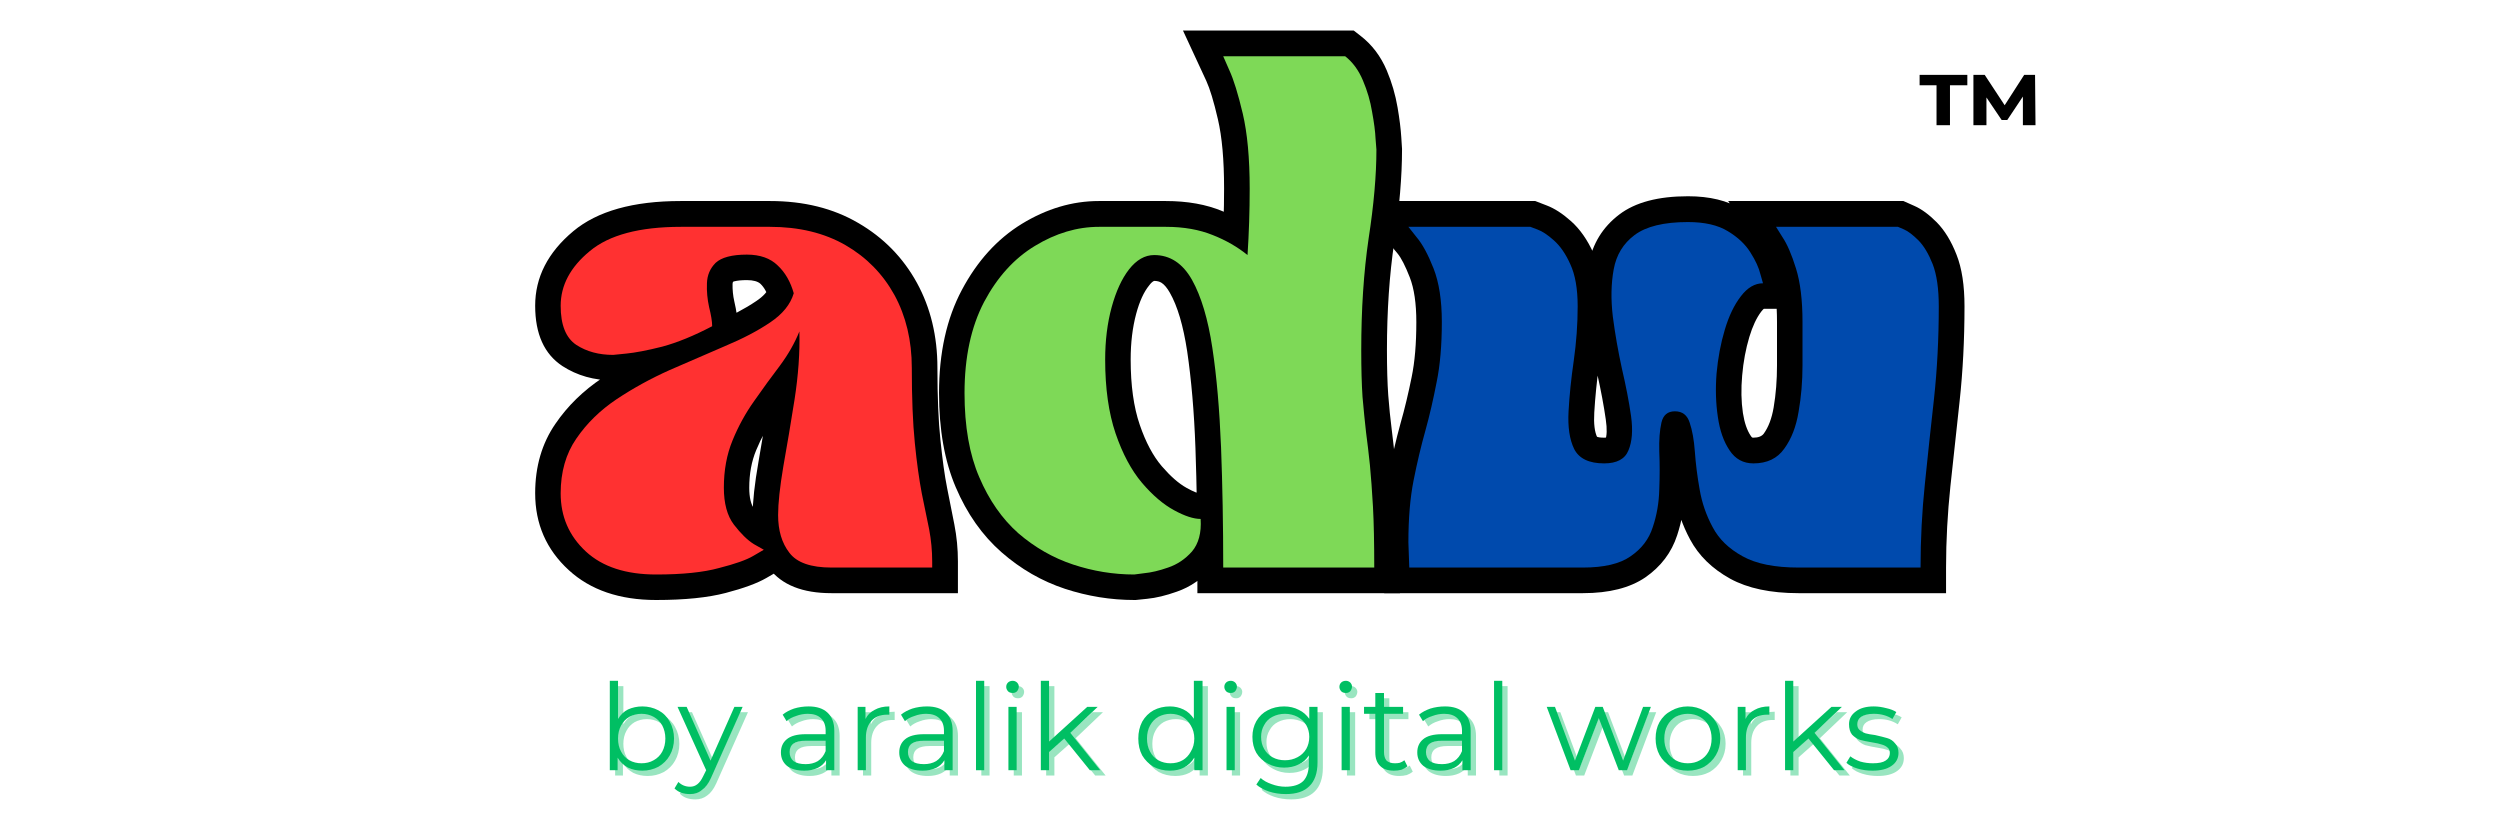
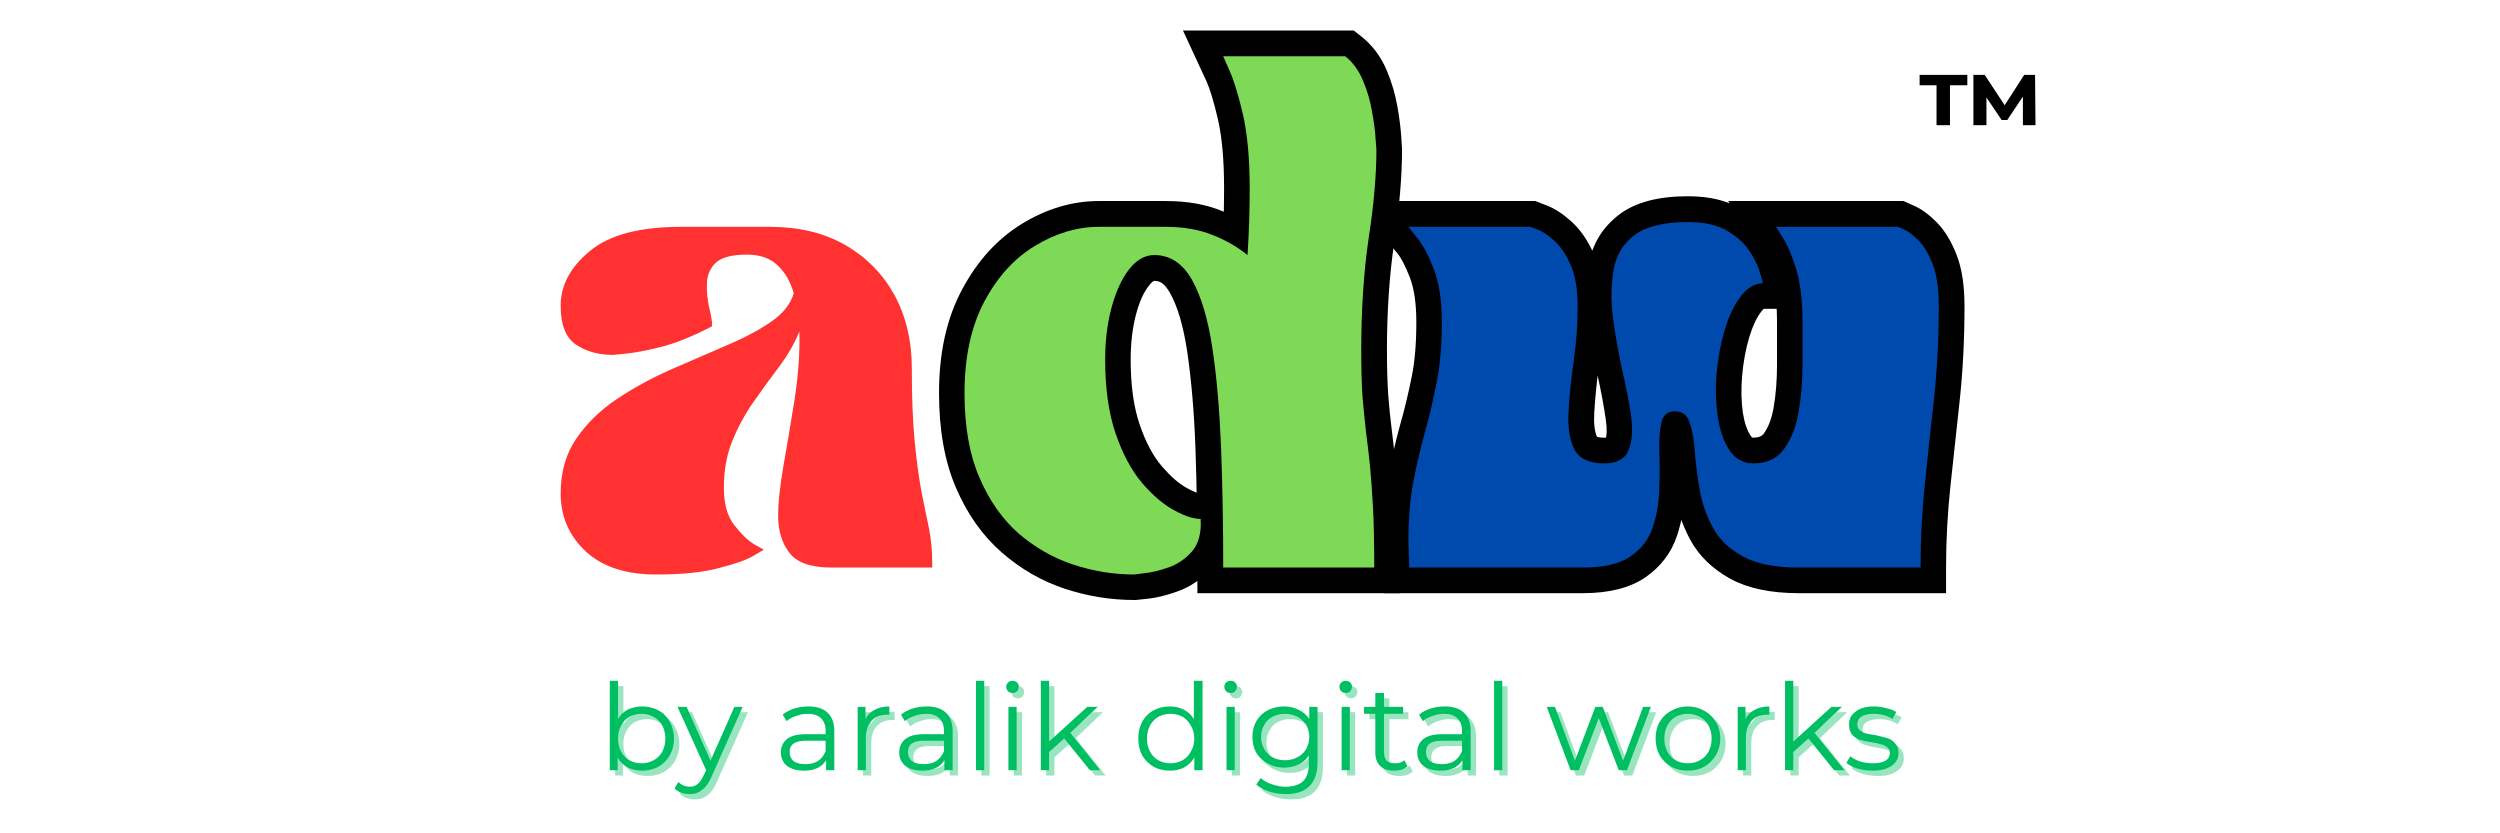
<svg xmlns="http://www.w3.org/2000/svg" width="120" zoomAndPan="magnify" viewBox="0 0 90 30" height="40" preserveAspectRatio="xMidYMid meet" version="1.0">
  <defs>
    <g />
    <clipPath id="9e5d301874">
      <path d="M 21 23 L 70 23 L 70 29.031 L 21 29.031 Z M 21 23 " clip-rule="nonzero" />
    </clipPath>
    <clipPath id="a6f527fea0">
      <path d="M 0.426 1 L 4 1 L 4 5 L 0.426 5 Z M 0.426 1 " clip-rule="nonzero" />
    </clipPath>
    <clipPath id="8f715661e8">
      <rect x="0" width="49" y="0" height="7" />
    </clipPath>
    <clipPath id="5830f2b448">
      <path d="M 1 1 L 5.918 1 L 5.918 4 L 1 4 Z M 1 1 " clip-rule="nonzero" />
    </clipPath>
    <clipPath id="f7a32aa70d">
      <rect x="0" width="6" y="0" height="7" />
    </clipPath>
  </defs>
  <g fill="#000000" fill-opacity="1">
    <g transform="translate(19.45, 20.432)">
      <g>
-         <path d="M -0.184 -2.676 C -0.184 -3.637 0.059 -4.469 0.543 -5.172 C 0.984 -5.82 1.551 -6.371 2.238 -6.828 C 2.871 -7.25 3.559 -7.625 4.293 -7.949 C 4.984 -8.254 5.652 -8.543 6.293 -8.812 C 6.879 -9.059 7.371 -9.32 7.77 -9.59 C 8.035 -9.766 8.195 -9.945 8.246 -10.125 L 9.133 -9.867 L 8.242 -9.629 C 8.172 -9.887 8.066 -10.082 7.926 -10.215 C 7.832 -10.301 7.668 -10.348 7.438 -10.348 C 7.246 -10.348 7.098 -10.332 6.988 -10.305 C 6.957 -10.297 6.938 -10.289 6.926 -10.281 C 6.934 -10.285 6.945 -10.293 6.957 -10.309 C 6.934 -10.285 6.922 -10.254 6.922 -10.211 C 6.918 -9.996 6.938 -9.789 6.984 -9.586 C 7.066 -9.238 7.105 -8.941 7.105 -8.691 L 7.105 -8.133 L 6.613 -7.875 C 5.895 -7.496 5.234 -7.23 4.625 -7.074 C 4.039 -6.922 3.562 -6.828 3.199 -6.793 L 2.672 -6.738 L 2.625 -6.738 C 1.938 -6.738 1.328 -6.91 0.797 -7.254 C 0.145 -7.684 -0.184 -8.406 -0.184 -9.426 C -0.184 -10.449 0.273 -11.344 1.188 -12.109 C 2.055 -12.832 3.344 -13.195 5.055 -13.195 L 8.273 -13.195 C 9.484 -13.195 10.543 -12.934 11.445 -12.406 C 12.355 -11.879 13.059 -11.16 13.559 -10.25 C 14.051 -9.352 14.297 -8.332 14.297 -7.191 C 14.297 -6.145 14.332 -5.273 14.406 -4.586 C 14.477 -3.895 14.555 -3.316 14.648 -2.855 L 14.906 -1.555 C 14.992 -1.117 15.035 -0.672 15.035 -0.223 L 15.035 0.922 L 10.48 0.922 C 9.441 0.922 8.695 0.625 8.242 0.031 C 7.844 -0.484 7.645 -1.125 7.645 -1.891 C 7.645 -2.367 7.715 -3.008 7.855 -3.805 C 7.984 -4.543 8.117 -5.34 8.246 -6.199 C 8.367 -7.016 8.422 -7.773 8.406 -8.473 L 9.328 -8.492 L 10.184 -8.152 C 9.988 -7.664 9.715 -7.191 9.363 -6.723 C 9.066 -6.332 8.766 -5.918 8.461 -5.484 C 8.188 -5.098 7.961 -4.68 7.773 -4.227 C 7.605 -3.824 7.523 -3.371 7.523 -2.871 C 7.523 -2.52 7.586 -2.262 7.707 -2.098 C 7.879 -1.871 8.031 -1.719 8.16 -1.641 L 9.879 -0.633 L 8.133 0.379 C 7.809 0.566 7.32 0.746 6.676 0.914 C 6.035 1.082 5.199 1.168 4.172 1.168 C 2.855 1.168 1.805 0.809 1.023 0.09 C 0.219 -0.648 -0.184 -1.57 -0.184 -2.676 Z M 1.656 -2.676 C 1.656 -2.109 1.859 -1.641 2.27 -1.266 C 2.695 -0.871 3.332 -0.676 4.172 -0.676 C 5.043 -0.676 5.723 -0.738 6.211 -0.867 C 6.695 -0.992 7.027 -1.109 7.207 -1.215 L 7.59 -1.434 L 8.051 -0.637 L 7.586 0.156 L 7.23 -0.051 C 6.887 -0.254 6.555 -0.566 6.234 -0.992 C 5.867 -1.484 5.684 -2.109 5.684 -2.871 C 5.684 -3.617 5.812 -4.301 6.07 -4.93 C 6.309 -5.508 6.605 -6.047 6.953 -6.543 C 7.273 -6.992 7.586 -7.422 7.895 -7.832 C 8.148 -8.168 8.34 -8.504 8.473 -8.836 L 10.25 -8.512 C 10.266 -7.707 10.207 -6.844 10.066 -5.926 C 9.934 -5.051 9.801 -4.238 9.672 -3.484 C 9.547 -2.793 9.488 -2.262 9.488 -1.891 C 9.488 -1.543 9.559 -1.273 9.703 -1.09 C 9.727 -1.059 9.777 -1.027 9.855 -1 C 10.008 -0.949 10.219 -0.922 10.48 -0.922 L 14.113 -0.922 L 14.113 0 L 13.195 0 L 13.195 -0.223 C 13.195 -0.555 13.164 -0.879 13.102 -1.195 L 12.844 -2.496 C 12.738 -3.016 12.648 -3.648 12.574 -4.398 C 12.496 -5.148 12.457 -6.082 12.457 -7.191 C 12.457 -8.016 12.285 -8.742 11.945 -9.363 C 11.609 -9.977 11.137 -10.457 10.523 -10.812 C 9.906 -11.172 9.156 -11.352 8.273 -11.352 L 5.055 -11.352 C 3.789 -11.352 2.895 -11.133 2.371 -10.695 C 1.895 -10.297 1.656 -9.875 1.656 -9.426 C 1.656 -9.203 1.684 -9.027 1.73 -8.906 C 1.754 -8.852 1.777 -8.816 1.805 -8.797 C 2.027 -8.652 2.301 -8.578 2.625 -8.578 L 2.625 -7.66 L 2.531 -8.574 L 3.012 -8.625 C 3.285 -8.652 3.668 -8.73 4.164 -8.855 C 4.637 -8.977 5.168 -9.195 5.758 -9.504 L 6.188 -8.691 L 5.266 -8.691 C 5.266 -8.797 5.242 -8.957 5.191 -9.164 C 5.109 -9.523 5.07 -9.887 5.082 -10.262 C 5.098 -10.809 5.297 -11.266 5.684 -11.637 C 6.066 -12.004 6.652 -12.188 7.438 -12.188 C 8.156 -12.188 8.738 -11.977 9.184 -11.559 C 9.582 -11.184 9.859 -10.699 10.02 -10.105 L 10.086 -9.859 L 10.016 -9.609 C 9.84 -9.004 9.434 -8.488 8.797 -8.062 C 8.301 -7.727 7.703 -7.41 7.012 -7.117 C 6.375 -6.848 5.719 -6.566 5.035 -6.266 C 4.395 -5.984 3.805 -5.66 3.262 -5.297 C 2.77 -4.969 2.371 -4.582 2.059 -4.129 C 1.793 -3.738 1.656 -3.254 1.656 -2.676 Z M 1.656 -2.676 " />
-       </g>
+         </g>
    </g>
  </g>
  <g fill="#000000" fill-opacity="1">
    <g transform="translate(33.989, 20.432)">
      <g>
        <path d="M -0.184 -6.285 C -0.184 -7.73 0.09 -8.965 0.637 -9.992 C 1.188 -11.031 1.906 -11.824 2.793 -12.371 C 3.688 -12.918 4.613 -13.195 5.57 -13.195 L 7.977 -13.195 C 8.754 -13.195 9.438 -13.074 10.023 -12.828 C 10.582 -12.598 11.074 -12.309 11.508 -11.953 L 10.922 -11.242 L 10.004 -11.301 C 10.051 -12.066 10.078 -12.848 10.078 -13.648 C 10.078 -14.676 10.004 -15.504 9.855 -16.141 C 9.707 -16.781 9.566 -17.242 9.438 -17.52 L 8.598 -19.332 L 14.746 -19.332 L 14.992 -19.141 C 15.398 -18.828 15.715 -18.414 15.934 -17.898 C 16.117 -17.465 16.246 -17.02 16.324 -16.562 C 16.395 -16.148 16.438 -15.793 16.457 -15.496 L 16.484 -15.074 L 16.484 -15.047 C 16.484 -14.086 16.391 -12.973 16.203 -11.711 C 16.031 -10.535 15.941 -9.242 15.941 -7.832 C 15.941 -7.18 15.957 -6.637 15.988 -6.203 C 16.023 -5.762 16.062 -5.363 16.109 -5.004 C 16.156 -4.617 16.203 -4.211 16.246 -3.785 C 16.289 -3.355 16.324 -2.844 16.359 -2.25 C 16.395 -1.652 16.41 -0.902 16.41 0 L 16.41 0.922 L 9.117 0.922 L 9.117 0 C 9.117 -1.527 9.094 -2.961 9.047 -4.301 C 9 -5.613 8.898 -6.773 8.75 -7.781 C 8.609 -8.707 8.402 -9.414 8.121 -9.902 C 8.027 -10.066 7.93 -10.184 7.828 -10.25 C 7.754 -10.297 7.664 -10.32 7.559 -10.32 C 7.559 -10.32 7.551 -10.32 7.543 -10.312 C 7.496 -10.289 7.441 -10.238 7.383 -10.16 C 7.191 -9.926 7.035 -9.586 6.914 -9.137 C 6.781 -8.641 6.715 -8.094 6.715 -7.488 C 6.715 -6.559 6.824 -5.773 7.043 -5.137 C 7.258 -4.508 7.523 -4.016 7.832 -3.652 C 8.145 -3.289 8.441 -3.027 8.73 -2.867 C 8.977 -2.73 9.145 -2.664 9.23 -2.664 L 10.09 -2.664 L 10.148 -1.805 C 10.199 -1.062 10.023 -0.461 9.625 0.008 C 9.277 0.414 8.863 0.699 8.379 0.867 C 7.984 1.008 7.625 1.094 7.309 1.125 L 6.895 1.168 L 6.848 1.168 C 5.996 1.168 5.164 1.031 4.352 0.766 C 3.512 0.488 2.754 0.051 2.07 -0.547 C 1.375 -1.156 0.824 -1.938 0.418 -2.891 C 0.016 -3.832 -0.184 -4.965 -0.184 -6.285 Z M 1.656 -6.285 C 1.656 -5.215 1.809 -4.324 2.109 -3.613 C 2.406 -2.914 2.797 -2.355 3.281 -1.934 C 3.777 -1.5 4.324 -1.184 4.926 -0.984 C 5.555 -0.777 6.195 -0.676 6.848 -0.676 L 6.848 0.246 L 6.758 -0.672 L 7.125 -0.707 C 7.297 -0.727 7.512 -0.777 7.773 -0.867 C 7.941 -0.93 8.094 -1.035 8.223 -1.188 C 8.297 -1.273 8.328 -1.441 8.312 -1.68 L 9.23 -1.742 L 9.23 -0.82 C 8.824 -0.82 8.363 -0.969 7.84 -1.258 C 7.355 -1.523 6.887 -1.922 6.43 -2.457 C 5.969 -2.996 5.594 -3.688 5.305 -4.535 C 5.016 -5.371 4.871 -6.352 4.871 -7.488 C 4.871 -8.258 4.961 -8.965 5.137 -9.617 C 5.328 -10.316 5.598 -10.883 5.945 -11.316 C 6.402 -11.883 6.938 -12.164 7.559 -12.164 C 8.027 -12.164 8.453 -12.039 8.832 -11.793 C 9.184 -11.566 9.48 -11.238 9.723 -10.812 C 10.113 -10.125 10.398 -9.203 10.57 -8.051 C 10.73 -6.98 10.836 -5.75 10.887 -4.367 C 10.938 -3.004 10.961 -1.551 10.961 0 L 10.039 0 L 10.039 -0.922 L 15.488 -0.922 L 15.488 0 L 14.566 0 C 14.566 -0.867 14.551 -1.582 14.52 -2.145 C 14.488 -2.715 14.453 -3.199 14.414 -3.605 C 14.375 -4.012 14.328 -4.398 14.281 -4.766 C 14.23 -5.16 14.188 -5.594 14.152 -6.07 C 14.117 -6.551 14.102 -7.137 14.102 -7.832 C 14.102 -9.332 14.195 -10.715 14.383 -11.977 C 14.555 -13.152 14.641 -14.176 14.641 -15.047 L 15.562 -15.047 L 14.645 -14.988 L 14.621 -15.383 C 14.605 -15.613 14.566 -15.902 14.508 -16.254 C 14.453 -16.57 14.363 -16.879 14.234 -17.18 C 14.145 -17.398 14.023 -17.566 13.875 -17.68 L 14.434 -18.41 L 14.434 -17.488 L 10.039 -17.488 L 10.039 -18.41 L 10.875 -18.797 L 11.109 -18.293 C 11.289 -17.902 11.469 -17.32 11.648 -16.559 C 11.828 -15.785 11.918 -14.816 11.918 -13.648 C 11.918 -12.812 11.891 -11.988 11.844 -11.184 L 11.73 -9.395 L 10.34 -10.531 C 10.051 -10.766 9.711 -10.965 9.32 -11.129 C 8.957 -11.277 8.512 -11.352 7.977 -11.352 L 5.57 -11.352 C 4.961 -11.352 4.355 -11.168 3.758 -10.801 C 3.156 -10.43 2.656 -9.875 2.262 -9.129 C 1.859 -8.371 1.656 -7.422 1.656 -6.285 Z M 1.656 -6.285 " />
      </g>
    </g>
  </g>
  <g fill="#000000" fill-opacity="1">
    <g transform="translate(49.968, 20.432)">
      <g>
        <path d="M 19.172 0.922 L 14.777 0.922 C 13.77 0.922 12.949 0.746 12.32 0.402 C 11.672 0.043 11.188 -0.426 10.875 -1.012 C 10.598 -1.527 10.41 -2.074 10.309 -2.656 C 10.223 -3.168 10.164 -3.648 10.129 -4.102 C 10.102 -4.453 10.055 -4.727 9.988 -4.926 C 10.004 -4.883 10.039 -4.836 10.102 -4.789 C 10.18 -4.73 10.258 -4.699 10.336 -4.699 C 10.422 -4.699 10.512 -4.738 10.602 -4.809 C 10.676 -4.871 10.723 -4.938 10.738 -5 C 10.691 -4.812 10.676 -4.547 10.691 -4.207 C 10.707 -3.762 10.707 -3.285 10.691 -2.781 C 10.672 -2.211 10.578 -1.672 10.41 -1.164 C 10.207 -0.539 9.824 -0.035 9.262 0.355 C 8.711 0.73 7.965 0.922 7.02 0.922 L -0.137 0.922 L -0.184 -0.895 L -0.184 -0.91 C -0.184 -1.836 -0.117 -2.641 0.016 -3.332 C 0.145 -3.984 0.289 -4.602 0.449 -5.184 C 0.602 -5.715 0.734 -6.277 0.852 -6.859 C 0.965 -7.406 1.02 -8.062 1.02 -8.836 C 1.02 -9.508 0.941 -10.043 0.785 -10.445 C 0.625 -10.855 0.477 -11.148 0.336 -11.316 L -1.23 -13.195 L 5.301 -13.195 L 5.715 -13.035 C 5.992 -12.93 6.285 -12.742 6.59 -12.469 C 6.906 -12.188 7.18 -11.801 7.402 -11.305 C 7.633 -10.809 7.746 -10.172 7.746 -9.402 C 7.746 -8.723 7.695 -8.031 7.602 -7.336 C 7.516 -6.707 7.457 -6.121 7.426 -5.582 C 7.402 -5.18 7.438 -4.879 7.535 -4.684 C 7.531 -4.699 7.52 -4.707 7.508 -4.715 C 7.562 -4.688 7.652 -4.676 7.781 -4.676 C 7.832 -4.676 7.875 -4.68 7.906 -4.688 C 7.914 -4.688 7.922 -4.691 7.926 -4.691 C 7.922 -4.691 7.922 -4.688 7.918 -4.688 C 7.871 -4.66 7.836 -4.625 7.816 -4.578 C 7.883 -4.734 7.891 -4.984 7.84 -5.332 C 7.77 -5.824 7.668 -6.367 7.535 -6.965 C 7.387 -7.617 7.273 -8.266 7.188 -8.914 C 7.094 -9.633 7.105 -10.301 7.219 -10.91 C 7.363 -11.66 7.73 -12.258 8.328 -12.711 C 8.902 -13.148 9.727 -13.367 10.801 -13.367 C 11.578 -13.367 12.223 -13.211 12.73 -12.898 C 13.215 -12.602 13.586 -12.242 13.844 -11.82 C 14.07 -11.449 14.227 -11.109 14.305 -10.797 L 14.691 -9.316 L 13.5 -9.316 C 13.52 -9.316 13.535 -9.32 13.547 -9.324 C 13.516 -9.309 13.48 -9.27 13.434 -9.211 C 13.266 -8.988 13.125 -8.688 13.008 -8.301 C 12.879 -7.871 12.793 -7.41 12.75 -6.914 C 12.707 -6.43 12.715 -5.98 12.777 -5.562 C 12.832 -5.211 12.926 -4.938 13.059 -4.742 C 13.082 -4.707 13.098 -4.688 13.113 -4.68 C 13.117 -4.68 13.133 -4.676 13.156 -4.676 C 13.332 -4.676 13.457 -4.727 13.527 -4.82 C 13.699 -5.059 13.816 -5.371 13.883 -5.762 C 13.965 -6.242 14.004 -6.75 14.004 -7.277 L 14.004 -8.836 C 14.004 -9.531 13.941 -10.086 13.812 -10.508 C 13.684 -10.926 13.559 -11.223 13.445 -11.395 L 12.246 -13.195 L 18.555 -13.195 L 18.957 -13.016 C 19.207 -12.906 19.473 -12.711 19.75 -12.434 C 20.035 -12.145 20.277 -11.754 20.469 -11.258 C 20.66 -10.773 20.754 -10.156 20.754 -9.402 C 20.754 -8.207 20.695 -7.066 20.578 -5.988 L 20.246 -2.922 C 20.145 -1.957 20.09 -0.98 20.09 0 L 20.09 0.922 Z M 19.172 -0.922 L 19.172 0 L 18.25 0 C 18.25 -1.047 18.305 -2.086 18.414 -3.117 L 18.746 -6.188 C 18.859 -7.203 18.914 -8.273 18.914 -9.402 C 18.914 -9.922 18.859 -10.32 18.754 -10.586 C 18.656 -10.844 18.551 -11.027 18.445 -11.133 C 18.332 -11.246 18.25 -11.316 18.207 -11.332 L 17.988 -11.434 L 18.359 -12.273 L 18.359 -11.352 L 13.969 -11.352 L 13.969 -12.273 L 14.734 -12.785 L 14.98 -12.414 C 15.191 -12.094 15.391 -11.641 15.57 -11.047 C 15.754 -10.449 15.844 -9.715 15.844 -8.836 L 15.844 -7.277 C 15.844 -6.645 15.797 -6.039 15.695 -5.457 C 15.582 -4.781 15.359 -4.211 15.02 -3.746 C 14.582 -3.137 13.961 -2.836 13.156 -2.836 C 12.82 -2.836 12.512 -2.91 12.234 -3.062 C 11.961 -3.211 11.727 -3.426 11.539 -3.703 C 11.246 -4.129 11.051 -4.656 10.957 -5.289 C 10.875 -5.852 10.859 -6.449 10.914 -7.078 C 10.969 -7.695 11.078 -8.281 11.246 -8.832 C 11.422 -9.43 11.664 -9.93 11.973 -10.328 C 12.391 -10.879 12.902 -11.156 13.5 -11.156 L 13.5 -10.234 L 12.609 -10.004 L 12.523 -10.336 C 12.488 -10.469 12.406 -10.645 12.273 -10.859 C 12.172 -11.027 12 -11.184 11.766 -11.328 C 11.555 -11.461 11.234 -11.523 10.801 -11.523 C 10.141 -11.523 9.688 -11.43 9.441 -11.246 C 9.223 -11.078 9.082 -10.852 9.031 -10.566 C 8.949 -10.148 8.945 -9.676 9.012 -9.152 C 9.09 -8.559 9.195 -7.965 9.332 -7.367 C 9.477 -6.723 9.586 -6.133 9.664 -5.594 C 9.762 -4.906 9.711 -4.332 9.512 -3.863 C 9.363 -3.508 9.117 -3.238 8.777 -3.059 C 8.492 -2.91 8.164 -2.836 7.781 -2.836 C 7.371 -2.836 7.012 -2.91 6.711 -3.055 C 6.344 -3.23 6.07 -3.5 5.891 -3.859 C 5.645 -4.348 5.543 -4.957 5.586 -5.688 C 5.621 -6.277 5.684 -6.91 5.777 -7.586 C 5.859 -8.199 5.902 -8.805 5.902 -9.402 C 5.902 -9.906 5.844 -10.285 5.73 -10.539 C 5.609 -10.801 5.488 -10.984 5.367 -11.094 C 5.23 -11.215 5.125 -11.289 5.059 -11.316 L 4.801 -11.414 L 5.129 -12.273 L 5.129 -11.352 L 0.738 -11.352 L 0.738 -12.273 L 1.445 -12.863 L 1.75 -12.496 C 2.02 -12.172 2.27 -11.711 2.504 -11.109 C 2.742 -10.496 2.859 -9.738 2.859 -8.836 C 2.859 -7.941 2.793 -7.16 2.656 -6.492 C 2.531 -5.867 2.387 -5.266 2.223 -4.688 C 2.074 -4.152 1.941 -3.586 1.824 -2.977 C 1.711 -2.406 1.656 -1.715 1.656 -0.91 L 0.738 -0.91 L 1.656 -0.934 L 1.68 -0.023 L 0.762 0 L 0.762 -0.922 L 7.02 -0.922 C 7.582 -0.922 7.98 -1 8.219 -1.164 C 8.438 -1.316 8.586 -1.508 8.66 -1.734 C 8.773 -2.078 8.836 -2.445 8.848 -2.844 C 8.863 -3.301 8.863 -3.734 8.848 -4.137 C 8.828 -4.648 8.863 -5.082 8.949 -5.434 C 9.031 -5.766 9.191 -6.031 9.43 -6.23 C 9.68 -6.438 9.984 -6.543 10.336 -6.543 C 10.672 -6.543 10.969 -6.445 11.223 -6.25 C 11.461 -6.07 11.633 -5.82 11.734 -5.508 C 11.848 -5.164 11.926 -4.746 11.965 -4.242 C 11.996 -3.848 12.047 -3.418 12.125 -2.965 C 12.191 -2.582 12.312 -2.223 12.496 -1.887 C 12.637 -1.617 12.875 -1.395 13.207 -1.211 C 13.562 -1.02 14.082 -0.922 14.777 -0.922 Z M 19.172 -0.922 " />
      </g>
    </g>
  </g>
  <g fill="#ff3131" fill-opacity="1">
    <g transform="translate(19.45, 20.432)">
      <g>
        <path d="M 0.734 -2.672 C 0.734 -3.441 0.922 -4.098 1.297 -4.641 C 1.672 -5.191 2.156 -5.664 2.75 -6.062 C 3.344 -6.457 3.977 -6.805 4.656 -7.109 C 5.344 -7.41 6.004 -7.695 6.641 -7.969 C 7.285 -8.238 7.832 -8.523 8.281 -8.828 C 8.727 -9.129 9.008 -9.477 9.125 -9.875 C 9.008 -10.289 8.816 -10.625 8.547 -10.875 C 8.285 -11.133 7.914 -11.266 7.438 -11.266 C 6.895 -11.266 6.52 -11.164 6.312 -10.969 C 6.113 -10.77 6.008 -10.523 6 -10.234 C 5.988 -9.941 6.016 -9.656 6.078 -9.375 C 6.148 -9.094 6.188 -8.863 6.188 -8.688 C 5.531 -8.344 4.93 -8.098 4.391 -7.953 C 3.848 -7.816 3.414 -7.734 3.094 -7.703 C 2.781 -7.672 2.625 -7.656 2.625 -7.656 C 2.113 -7.656 1.672 -7.773 1.297 -8.016 C 0.922 -8.266 0.734 -8.734 0.734 -9.422 C 0.734 -10.16 1.082 -10.816 1.781 -11.391 C 2.477 -11.973 3.57 -12.266 5.062 -12.266 L 8.266 -12.266 C 9.316 -12.266 10.223 -12.047 10.984 -11.609 C 11.742 -11.172 12.332 -10.57 12.75 -9.812 C 13.164 -9.051 13.375 -8.176 13.375 -7.188 C 13.375 -6.113 13.41 -5.211 13.484 -4.484 C 13.555 -3.766 13.641 -3.16 13.734 -2.672 C 13.836 -2.18 13.926 -1.75 14 -1.375 C 14.07 -1 14.109 -0.613 14.109 -0.219 L 14.109 0 L 10.484 0 C 9.742 0 9.238 -0.176 8.969 -0.531 C 8.695 -0.883 8.562 -1.336 8.562 -1.891 C 8.562 -2.316 8.625 -2.898 8.75 -3.641 C 8.883 -4.391 9.02 -5.195 9.156 -6.062 C 9.289 -6.926 9.348 -7.738 9.328 -8.5 C 9.16 -8.082 8.926 -7.672 8.625 -7.266 C 8.32 -6.867 8.016 -6.445 7.703 -6 C 7.391 -5.562 7.129 -5.086 6.922 -4.578 C 6.711 -4.066 6.609 -3.5 6.609 -2.875 C 6.609 -2.312 6.727 -1.867 6.969 -1.547 C 7.219 -1.223 7.457 -0.988 7.688 -0.844 C 7.926 -0.707 8.047 -0.641 8.047 -0.641 C 8.047 -0.641 7.922 -0.566 7.672 -0.422 C 7.422 -0.273 7.008 -0.129 6.438 0.016 C 5.875 0.172 5.117 0.25 4.172 0.25 C 3.086 0.25 2.242 -0.023 1.641 -0.578 C 1.035 -1.141 0.734 -1.836 0.734 -2.672 Z M 0.734 -2.672 " />
      </g>
    </g>
  </g>
  <g fill="#7ed957" fill-opacity="1">
    <g transform="translate(33.989, 20.432)">
      <g>
        <path d="M 0.734 -6.281 C 0.734 -7.57 0.969 -8.664 1.438 -9.562 C 1.914 -10.457 2.523 -11.129 3.266 -11.578 C 4.016 -12.035 4.785 -12.266 5.578 -12.266 L 7.984 -12.266 C 8.629 -12.266 9.191 -12.164 9.672 -11.969 C 10.148 -11.781 10.566 -11.539 10.922 -11.25 C 10.973 -12.031 11 -12.828 11 -13.641 C 11 -14.742 10.914 -15.645 10.75 -16.344 C 10.582 -17.051 10.422 -17.57 10.266 -17.906 C 10.117 -18.238 10.047 -18.406 10.047 -18.406 C 10.047 -18.406 10.191 -18.406 10.484 -18.406 C 10.773 -18.406 11.133 -18.406 11.562 -18.406 C 12 -18.406 12.438 -18.406 12.875 -18.406 C 13.32 -18.406 13.691 -18.406 13.984 -18.406 C 14.285 -18.406 14.438 -18.406 14.438 -18.406 C 14.707 -18.195 14.922 -17.906 15.078 -17.531 C 15.234 -17.164 15.344 -16.789 15.406 -16.406 C 15.477 -16.02 15.52 -15.695 15.531 -15.438 C 15.551 -15.176 15.562 -15.047 15.562 -15.047 C 15.562 -14.129 15.469 -13.062 15.281 -11.844 C 15.102 -10.625 15.016 -9.285 15.016 -7.828 C 15.016 -7.16 15.031 -6.598 15.062 -6.141 C 15.102 -5.68 15.145 -5.258 15.188 -4.875 C 15.238 -4.5 15.285 -4.102 15.328 -3.688 C 15.367 -3.27 15.406 -2.77 15.438 -2.188 C 15.469 -1.613 15.484 -0.883 15.484 0 L 10.047 0 C 10.047 -1.539 10.02 -2.984 9.969 -4.328 C 9.914 -5.68 9.812 -6.875 9.656 -7.906 C 9.5 -8.945 9.254 -9.766 8.922 -10.359 C 8.586 -10.953 8.133 -11.25 7.562 -11.25 C 7.227 -11.25 6.926 -11.078 6.656 -10.734 C 6.395 -10.398 6.188 -9.945 6.031 -9.375 C 5.875 -8.801 5.797 -8.172 5.797 -7.484 C 5.797 -6.453 5.922 -5.566 6.172 -4.828 C 6.422 -4.098 6.738 -3.504 7.125 -3.047 C 7.508 -2.598 7.895 -2.27 8.281 -2.062 C 8.664 -1.852 8.984 -1.75 9.234 -1.75 C 9.266 -1.25 9.16 -0.859 8.922 -0.578 C 8.68 -0.305 8.395 -0.113 8.062 0 C 7.738 0.113 7.453 0.18 7.203 0.203 C 6.961 0.234 6.844 0.25 6.844 0.25 C 6.094 0.25 5.359 0.129 4.641 -0.109 C 3.922 -0.348 3.266 -0.723 2.672 -1.234 C 2.086 -1.754 1.617 -2.426 1.266 -3.25 C 0.91 -4.07 0.734 -5.082 0.734 -6.281 Z M 0.734 -6.281 " />
      </g>
    </g>
  </g>
  <g fill="#004aad" fill-opacity="1">
    <g transform="translate(49.968, 20.432)">
      <g>
-         <path d="M 19.172 0 L 14.781 0 C 13.926 0 13.254 -0.133 12.766 -0.406 C 12.273 -0.676 11.914 -1.023 11.688 -1.453 C 11.457 -1.879 11.301 -2.332 11.219 -2.812 C 11.133 -3.289 11.078 -3.742 11.047 -4.172 C 11.016 -4.598 10.953 -4.945 10.859 -5.219 C 10.773 -5.488 10.598 -5.625 10.328 -5.625 C 10.066 -5.625 9.906 -5.488 9.844 -5.219 C 9.781 -4.945 9.754 -4.598 9.766 -4.172 C 9.785 -3.742 9.785 -3.289 9.766 -2.812 C 9.754 -2.332 9.676 -1.879 9.531 -1.453 C 9.395 -1.023 9.129 -0.676 8.734 -0.406 C 8.348 -0.133 7.773 0 7.016 0 L 0.766 0 L 0.734 -0.906 C 0.734 -1.77 0.797 -2.516 0.922 -3.141 C 1.047 -3.773 1.188 -4.367 1.344 -4.922 C 1.5 -5.484 1.633 -6.066 1.75 -6.672 C 1.875 -7.273 1.938 -8 1.938 -8.844 C 1.938 -9.625 1.836 -10.266 1.641 -10.766 C 1.441 -11.273 1.238 -11.648 1.031 -11.891 C 0.832 -12.141 0.734 -12.266 0.734 -12.266 L 5.125 -12.266 C 5.125 -12.266 5.207 -12.234 5.375 -12.172 C 5.551 -12.109 5.75 -11.977 5.969 -11.781 C 6.195 -11.582 6.395 -11.297 6.562 -10.922 C 6.738 -10.547 6.828 -10.039 6.828 -9.406 C 6.828 -8.758 6.781 -8.109 6.688 -7.453 C 6.594 -6.805 6.531 -6.195 6.5 -5.625 C 6.469 -5.062 6.535 -4.609 6.703 -4.266 C 6.879 -3.922 7.238 -3.75 7.781 -3.75 C 8.238 -3.75 8.531 -3.906 8.656 -4.219 C 8.789 -4.531 8.82 -4.941 8.75 -5.453 C 8.676 -5.973 8.566 -6.539 8.422 -7.156 C 8.285 -7.781 8.176 -8.406 8.094 -9.031 C 8.02 -9.656 8.031 -10.223 8.125 -10.734 C 8.219 -11.254 8.469 -11.664 8.875 -11.969 C 9.289 -12.281 9.93 -12.438 10.797 -12.438 C 11.398 -12.438 11.879 -12.328 12.234 -12.109 C 12.598 -11.891 12.867 -11.633 13.047 -11.344 C 13.234 -11.051 13.352 -10.789 13.406 -10.562 C 13.469 -10.344 13.5 -10.234 13.5 -10.234 C 13.207 -10.234 12.941 -10.078 12.703 -9.766 C 12.461 -9.453 12.27 -9.051 12.125 -8.562 C 11.977 -8.07 11.879 -7.547 11.828 -6.984 C 11.785 -6.43 11.801 -5.91 11.875 -5.422 C 11.945 -4.93 12.086 -4.531 12.297 -4.219 C 12.504 -3.906 12.789 -3.75 13.156 -3.75 C 13.645 -3.75 14.016 -3.926 14.266 -4.281 C 14.523 -4.633 14.695 -5.078 14.781 -5.609 C 14.875 -6.141 14.922 -6.695 14.922 -7.281 C 14.922 -7.863 14.922 -8.383 14.922 -8.844 C 14.922 -9.625 14.844 -10.266 14.688 -10.766 C 14.531 -11.273 14.367 -11.648 14.203 -11.891 C 14.047 -12.141 13.969 -12.266 13.969 -12.266 L 18.359 -12.266 C 18.359 -12.266 18.43 -12.234 18.578 -12.172 C 18.723 -12.109 18.895 -11.977 19.094 -11.781 C 19.289 -11.582 19.461 -11.297 19.609 -10.922 C 19.754 -10.547 19.828 -10.039 19.828 -9.406 C 19.828 -8.238 19.77 -7.129 19.656 -6.078 C 19.539 -5.035 19.43 -4.016 19.328 -3.016 C 19.223 -2.016 19.172 -1.008 19.172 0 Z M 19.172 0 " />
+         <path d="M 19.172 0 L 14.781 0 C 13.926 0 13.254 -0.133 12.766 -0.406 C 12.273 -0.676 11.914 -1.023 11.688 -1.453 C 11.457 -1.879 11.301 -2.332 11.219 -2.812 C 11.133 -3.289 11.078 -3.742 11.047 -4.172 C 11.016 -4.598 10.953 -4.945 10.859 -5.219 C 10.773 -5.488 10.598 -5.625 10.328 -5.625 C 10.066 -5.625 9.906 -5.488 9.844 -5.219 C 9.781 -4.945 9.754 -4.598 9.766 -4.172 C 9.785 -3.742 9.785 -3.289 9.766 -2.812 C 9.754 -2.332 9.676 -1.879 9.531 -1.453 C 9.395 -1.023 9.129 -0.676 8.734 -0.406 C 8.348 -0.133 7.773 0 7.016 0 L 0.766 0 L 0.734 -0.906 C 0.734 -1.77 0.797 -2.516 0.922 -3.141 C 1.047 -3.773 1.188 -4.367 1.344 -4.922 C 1.5 -5.484 1.633 -6.066 1.75 -6.672 C 1.875 -7.273 1.938 -8 1.938 -8.844 C 1.938 -9.625 1.836 -10.266 1.641 -10.766 C 1.441 -11.273 1.238 -11.648 1.031 -11.891 C 0.832 -12.141 0.734 -12.266 0.734 -12.266 L 5.125 -12.266 C 5.125 -12.266 5.207 -12.234 5.375 -12.172 C 5.551 -12.109 5.75 -11.977 5.969 -11.781 C 6.195 -11.582 6.395 -11.297 6.562 -10.922 C 6.738 -10.547 6.828 -10.039 6.828 -9.406 C 6.828 -8.758 6.781 -8.109 6.688 -7.453 C 6.594 -6.805 6.531 -6.195 6.5 -5.625 C 6.469 -5.062 6.535 -4.609 6.703 -4.266 C 6.879 -3.922 7.238 -3.75 7.781 -3.75 C 8.238 -3.75 8.531 -3.906 8.656 -4.219 C 8.789 -4.531 8.82 -4.941 8.75 -5.453 C 8.676 -5.973 8.566 -6.539 8.422 -7.156 C 8.285 -7.781 8.176 -8.406 8.094 -9.031 C 8.02 -9.656 8.031 -10.223 8.125 -10.734 C 8.219 -11.254 8.469 -11.664 8.875 -11.969 C 9.289 -12.281 9.93 -12.438 10.797 -12.438 C 11.398 -12.438 11.879 -12.328 12.234 -12.109 C 12.598 -11.891 12.867 -11.633 13.047 -11.344 C 13.234 -11.051 13.352 -10.789 13.406 -10.562 C 13.469 -10.344 13.5 -10.234 13.5 -10.234 C 13.207 -10.234 12.941 -10.078 12.703 -9.766 C 12.461 -9.453 12.27 -9.051 12.125 -8.562 C 11.977 -8.07 11.879 -7.547 11.828 -6.984 C 11.785 -6.43 11.801 -5.91 11.875 -5.422 C 11.945 -4.93 12.086 -4.531 12.297 -4.219 C 12.504 -3.906 12.789 -3.75 13.156 -3.75 C 13.645 -3.75 14.016 -3.926 14.266 -4.281 C 14.523 -4.633 14.695 -5.078 14.781 -5.609 C 14.875 -6.141 14.922 -6.695 14.922 -7.281 C 14.922 -7.863 14.922 -8.383 14.922 -8.844 C 14.922 -9.625 14.844 -10.266 14.688 -10.766 C 14.531 -11.273 14.367 -11.648 14.203 -11.891 C 14.047 -12.141 13.969 -12.266 13.969 -12.266 L 18.359 -12.266 C 18.359 -12.266 18.43 -12.234 18.578 -12.172 C 18.723 -12.109 18.895 -11.977 19.094 -11.781 C 19.289 -11.582 19.461 -11.297 19.609 -10.922 C 19.754 -10.547 19.828 -10.039 19.828 -9.406 C 19.828 -8.238 19.77 -7.129 19.656 -6.078 C 19.539 -5.035 19.43 -4.016 19.328 -3.016 C 19.223 -2.016 19.172 -1.008 19.172 0 M 19.172 0 " />
      </g>
    </g>
  </g>
  <g clip-path="url(#9e5d301874)">
    <g transform="matrix(1, 0, 0, 1, 21, 23)">
      <g clip-path="url(#8f715661e8)">
        <g fill="#00bf63" fill-opacity="0.4">
          <g transform="translate(0.707, 4.919)">
            <g>
              <path d="M 1.609 -2.297 C 1.816 -2.297 2.008 -2.25 2.188 -2.156 C 2.363 -2.062 2.5 -1.926 2.594 -1.75 C 2.695 -1.57 2.75 -1.367 2.75 -1.141 C 2.75 -0.91 2.695 -0.707 2.594 -0.531 C 2.5 -0.363 2.363 -0.227 2.188 -0.125 C 2.008 -0.031 1.816 0.016 1.609 0.016 C 1.422 0.016 1.25 -0.02 1.094 -0.094 C 0.938 -0.176 0.812 -0.297 0.719 -0.453 L 0.719 0 L 0.438 0 L 0.438 -3.219 L 0.734 -3.219 L 0.734 -1.844 C 0.828 -2 0.945 -2.113 1.094 -2.188 C 1.25 -2.258 1.422 -2.297 1.609 -2.297 Z M 1.578 -0.25 C 1.742 -0.25 1.891 -0.285 2.016 -0.359 C 2.148 -0.43 2.254 -0.535 2.328 -0.672 C 2.398 -0.805 2.438 -0.961 2.438 -1.141 C 2.438 -1.316 2.398 -1.473 2.328 -1.609 C 2.254 -1.742 2.148 -1.848 2.016 -1.922 C 1.891 -1.992 1.742 -2.031 1.578 -2.031 C 1.422 -2.031 1.273 -1.992 1.141 -1.922 C 1.016 -1.848 0.914 -1.742 0.844 -1.609 C 0.77 -1.473 0.734 -1.316 0.734 -1.141 C 0.734 -0.961 0.77 -0.805 0.844 -0.672 C 0.914 -0.535 1.016 -0.43 1.141 -0.359 C 1.273 -0.285 1.422 -0.25 1.578 -0.25 Z M 1.578 -0.25 " />
            </g>
          </g>
        </g>
        <g fill="#00bf63" fill-opacity="0.4">
          <g transform="translate(3.583, 4.919)">
            <g>
              <path d="M 2.344 -2.281 L 1.203 0.281 C 1.109 0.488 1 0.633 0.875 0.719 C 0.758 0.812 0.617 0.859 0.453 0.859 C 0.336 0.859 0.234 0.844 0.141 0.812 C 0.047 0.781 -0.035 0.727 -0.109 0.656 L 0.031 0.422 C 0.145 0.535 0.285 0.594 0.453 0.594 C 0.555 0.594 0.645 0.562 0.719 0.5 C 0.789 0.445 0.859 0.352 0.922 0.219 L 1.031 0 L 0 -2.281 L 0.328 -2.281 L 1.188 -0.344 L 2.047 -2.281 Z M 2.344 -2.281 " />
            </g>
          </g>
        </g>
        <g fill="#00bf63" fill-opacity="0.4">
          <g transform="translate(5.934, 4.919)">
            <g />
          </g>
        </g>
        <g fill="#00bf63" fill-opacity="0.4">
          <g transform="translate(7.071, 4.919)">
            <g>
-               <path d="M 1.234 -2.297 C 1.523 -2.297 1.75 -2.223 1.906 -2.078 C 2.07 -1.93 2.156 -1.711 2.156 -1.422 L 2.156 0 L 1.859 0 L 1.859 -0.359 C 1.785 -0.234 1.68 -0.141 1.547 -0.078 C 1.41 -0.016 1.254 0.016 1.078 0.016 C 0.816 0.016 0.609 -0.039 0.453 -0.156 C 0.305 -0.281 0.234 -0.441 0.234 -0.641 C 0.234 -0.836 0.301 -0.992 0.438 -1.109 C 0.582 -1.234 0.812 -1.297 1.125 -1.297 L 1.844 -1.297 L 1.844 -1.422 C 1.844 -1.617 1.785 -1.77 1.672 -1.875 C 1.566 -1.977 1.41 -2.031 1.203 -2.031 C 1.055 -2.031 0.914 -2.004 0.781 -1.953 C 0.645 -1.91 0.531 -1.848 0.438 -1.766 L 0.297 -2 C 0.41 -2.094 0.547 -2.164 0.703 -2.219 C 0.867 -2.27 1.047 -2.297 1.234 -2.297 Z M 1.125 -0.219 C 1.289 -0.219 1.438 -0.254 1.562 -0.328 C 1.688 -0.41 1.781 -0.531 1.844 -0.688 L 1.844 -1.062 L 1.125 -1.062 C 0.738 -1.062 0.547 -0.926 0.547 -0.656 C 0.547 -0.52 0.594 -0.41 0.688 -0.328 C 0.789 -0.254 0.938 -0.219 1.125 -0.219 Z M 1.125 -0.219 " />
-             </g>
+               </g>
          </g>
        </g>
        <g fill="#00bf63" fill-opacity="0.4">
          <g transform="translate(9.63, 4.919)">
            <g>
              <path d="M 0.719 -1.844 C 0.789 -1.988 0.898 -2.098 1.047 -2.172 C 1.191 -2.254 1.367 -2.297 1.578 -2.297 L 1.578 -2 L 1.5 -2 C 1.258 -2 1.07 -1.926 0.938 -1.781 C 0.801 -1.633 0.734 -1.43 0.734 -1.172 L 0.734 0 L 0.438 0 L 0.438 -2.281 L 0.719 -2.281 Z M 0.719 -1.844 " />
            </g>
          </g>
        </g>
        <g fill="#00bf63" fill-opacity="0.4">
          <g transform="translate(11.331, 4.919)">
            <g>
              <path d="M 1.234 -2.297 C 1.523 -2.297 1.75 -2.223 1.906 -2.078 C 2.07 -1.93 2.156 -1.711 2.156 -1.422 L 2.156 0 L 1.859 0 L 1.859 -0.359 C 1.785 -0.234 1.68 -0.141 1.547 -0.078 C 1.41 -0.016 1.254 0.016 1.078 0.016 C 0.816 0.016 0.609 -0.039 0.453 -0.156 C 0.305 -0.281 0.234 -0.441 0.234 -0.641 C 0.234 -0.836 0.301 -0.992 0.438 -1.109 C 0.582 -1.234 0.812 -1.297 1.125 -1.297 L 1.844 -1.297 L 1.844 -1.422 C 1.844 -1.617 1.785 -1.77 1.672 -1.875 C 1.566 -1.977 1.41 -2.031 1.203 -2.031 C 1.055 -2.031 0.914 -2.004 0.781 -1.953 C 0.645 -1.91 0.531 -1.848 0.438 -1.766 L 0.297 -2 C 0.41 -2.094 0.547 -2.164 0.703 -2.219 C 0.867 -2.27 1.047 -2.297 1.234 -2.297 Z M 1.125 -0.219 C 1.289 -0.219 1.438 -0.254 1.562 -0.328 C 1.688 -0.41 1.781 -0.531 1.844 -0.688 L 1.844 -1.062 L 1.125 -1.062 C 0.738 -1.062 0.547 -0.926 0.547 -0.656 C 0.547 -0.52 0.594 -0.41 0.688 -0.328 C 0.789 -0.254 0.938 -0.219 1.125 -0.219 Z M 1.125 -0.219 " />
            </g>
          </g>
        </g>
        <g fill="#00bf63" fill-opacity="0.4">
          <g transform="translate(13.89, 4.919)">
            <g>
              <path d="M 0.438 -3.219 L 0.734 -3.219 L 0.734 0 L 0.438 0 Z M 0.438 -3.219 " />
            </g>
          </g>
        </g>
        <g fill="#00bf63" fill-opacity="0.4">
          <g transform="translate(15.057, 4.919)">
            <g>
              <path d="M 0.438 -2.281 L 0.734 -2.281 L 0.734 0 L 0.438 0 Z M 0.594 -2.781 C 0.52 -2.781 0.461 -2.801 0.422 -2.844 C 0.379 -2.895 0.359 -2.945 0.359 -3 C 0.359 -3.062 0.379 -3.113 0.422 -3.156 C 0.461 -3.195 0.52 -3.219 0.594 -3.219 C 0.656 -3.219 0.707 -3.195 0.75 -3.156 C 0.789 -3.113 0.812 -3.066 0.812 -3.016 C 0.812 -2.953 0.789 -2.895 0.75 -2.844 C 0.707 -2.801 0.656 -2.781 0.594 -2.781 Z M 0.594 -2.781 " />
            </g>
          </g>
        </g>
        <g fill="#00bf63" fill-opacity="0.4">
          <g transform="translate(16.224, 4.919)">
            <g>
              <path d="M 1.281 -1.141 L 0.734 -0.656 L 0.734 0 L 0.438 0 L 0.438 -3.219 L 0.734 -3.219 L 0.734 -1.031 L 2.109 -2.281 L 2.484 -2.281 L 1.5 -1.344 L 2.578 0 L 2.203 0 Z M 1.281 -1.141 " />
            </g>
          </g>
        </g>
        <g fill="#00bf63" fill-opacity="0.4">
          <g transform="translate(18.831, 4.919)">
            <g />
          </g>
        </g>
        <g fill="#00bf63" fill-opacity="0.4">
          <g transform="translate(19.968, 4.919)">
            <g>
-               <path d="M 2.516 -3.219 L 2.516 0 L 2.219 0 L 2.219 -0.453 C 2.125 -0.297 2 -0.176 1.844 -0.094 C 1.695 -0.02 1.531 0.016 1.344 0.016 C 1.125 0.016 0.926 -0.031 0.75 -0.125 C 0.582 -0.227 0.445 -0.363 0.344 -0.531 C 0.25 -0.707 0.203 -0.91 0.203 -1.141 C 0.203 -1.367 0.25 -1.57 0.344 -1.75 C 0.445 -1.926 0.582 -2.062 0.75 -2.156 C 0.926 -2.25 1.125 -2.297 1.344 -2.297 C 1.52 -2.297 1.68 -2.258 1.828 -2.188 C 1.984 -2.113 2.109 -2 2.203 -1.844 L 2.203 -3.219 Z M 1.359 -0.25 C 1.523 -0.25 1.672 -0.285 1.797 -0.359 C 1.922 -0.43 2.02 -0.535 2.094 -0.672 C 2.176 -0.805 2.219 -0.961 2.219 -1.141 C 2.219 -1.316 2.176 -1.473 2.094 -1.609 C 2.02 -1.742 1.922 -1.848 1.797 -1.922 C 1.672 -1.992 1.523 -2.031 1.359 -2.031 C 1.203 -2.031 1.055 -1.992 0.922 -1.922 C 0.797 -1.848 0.695 -1.742 0.625 -1.609 C 0.551 -1.473 0.516 -1.316 0.516 -1.141 C 0.516 -0.961 0.551 -0.805 0.625 -0.672 C 0.695 -0.535 0.797 -0.43 0.922 -0.359 C 1.055 -0.285 1.203 -0.25 1.359 -0.25 Z M 1.359 -0.25 " />
-             </g>
+               </g>
          </g>
        </g>
        <g fill="#00bf63" fill-opacity="0.4">
          <g transform="translate(22.909, 4.919)">
            <g>
              <path d="M 0.438 -2.281 L 0.734 -2.281 L 0.734 0 L 0.438 0 Z M 0.594 -2.781 C 0.52 -2.781 0.461 -2.801 0.422 -2.844 C 0.379 -2.895 0.359 -2.945 0.359 -3 C 0.359 -3.062 0.379 -3.113 0.422 -3.156 C 0.461 -3.195 0.52 -3.219 0.594 -3.219 C 0.656 -3.219 0.707 -3.195 0.75 -3.156 C 0.789 -3.113 0.812 -3.066 0.812 -3.016 C 0.812 -2.953 0.789 -2.895 0.75 -2.844 C 0.707 -2.801 0.656 -2.781 0.594 -2.781 Z M 0.594 -2.781 " />
            </g>
          </g>
        </g>
        <g fill="#00bf63" fill-opacity="0.4">
          <g transform="translate(24.076, 4.919)">
            <g>
              <path d="M 2.547 -2.281 L 2.547 -0.281 C 2.547 0.102 2.445 0.391 2.25 0.578 C 2.062 0.766 1.781 0.859 1.406 0.859 C 1.188 0.859 0.984 0.828 0.797 0.766 C 0.609 0.703 0.457 0.617 0.344 0.516 L 0.5 0.281 C 0.602 0.375 0.734 0.445 0.891 0.5 C 1.055 0.562 1.223 0.594 1.391 0.594 C 1.68 0.594 1.895 0.523 2.031 0.391 C 2.164 0.254 2.234 0.047 2.234 -0.234 L 2.234 -0.531 C 2.141 -0.383 2.016 -0.273 1.859 -0.203 C 1.703 -0.129 1.531 -0.094 1.344 -0.094 C 1.133 -0.094 0.941 -0.141 0.766 -0.234 C 0.586 -0.328 0.445 -0.457 0.344 -0.625 C 0.25 -0.789 0.203 -0.984 0.203 -1.203 C 0.203 -1.41 0.25 -1.598 0.344 -1.766 C 0.445 -1.941 0.582 -2.07 0.75 -2.156 C 0.926 -2.25 1.125 -2.297 1.344 -2.297 C 1.539 -2.297 1.719 -2.254 1.875 -2.172 C 2.031 -2.098 2.156 -1.988 2.25 -1.844 L 2.25 -2.281 Z M 1.375 -0.359 C 1.539 -0.359 1.691 -0.395 1.828 -0.469 C 1.961 -0.539 2.066 -0.641 2.141 -0.766 C 2.211 -0.891 2.25 -1.035 2.25 -1.203 C 2.25 -1.359 2.211 -1.5 2.141 -1.625 C 2.066 -1.75 1.961 -1.848 1.828 -1.922 C 1.691 -1.992 1.539 -2.031 1.375 -2.031 C 1.207 -2.031 1.055 -1.992 0.922 -1.922 C 0.797 -1.859 0.695 -1.758 0.625 -1.625 C 0.551 -1.5 0.516 -1.359 0.516 -1.203 C 0.516 -1.035 0.551 -0.891 0.625 -0.766 C 0.695 -0.641 0.797 -0.539 0.922 -0.469 C 1.055 -0.395 1.207 -0.359 1.375 -0.359 Z M 1.375 -0.359 " />
            </g>
          </g>
        </g>
        <g fill="#00bf63" fill-opacity="0.4">
          <g transform="translate(27.052, 4.919)">
            <g>
              <path d="M 0.438 -2.281 L 0.734 -2.281 L 0.734 0 L 0.438 0 Z M 0.594 -2.781 C 0.52 -2.781 0.461 -2.801 0.422 -2.844 C 0.379 -2.895 0.359 -2.945 0.359 -3 C 0.359 -3.062 0.379 -3.113 0.422 -3.156 C 0.461 -3.195 0.52 -3.219 0.594 -3.219 C 0.656 -3.219 0.707 -3.195 0.75 -3.156 C 0.789 -3.113 0.812 -3.066 0.812 -3.016 C 0.812 -2.953 0.789 -2.895 0.75 -2.844 C 0.707 -2.801 0.656 -2.781 0.594 -2.781 Z M 0.594 -2.781 " />
            </g>
          </g>
        </g>
        <g fill="#00bf63" fill-opacity="0.4">
          <g transform="translate(28.219, 4.919)">
            <g>
              <path d="M 1.641 -0.141 C 1.578 -0.086 1.504 -0.047 1.422 -0.016 C 1.336 0.004 1.25 0.016 1.156 0.016 C 0.938 0.016 0.77 -0.039 0.656 -0.156 C 0.539 -0.27 0.484 -0.43 0.484 -0.641 L 0.484 -2.031 L 0.078 -2.031 L 0.078 -2.281 L 0.484 -2.281 L 0.484 -2.781 L 0.797 -2.781 L 0.797 -2.281 L 1.484 -2.281 L 1.484 -2.031 L 0.797 -2.031 L 0.797 -0.656 C 0.797 -0.52 0.828 -0.414 0.891 -0.344 C 0.961 -0.281 1.062 -0.25 1.188 -0.25 C 1.25 -0.25 1.305 -0.254 1.359 -0.266 C 1.422 -0.285 1.477 -0.316 1.531 -0.359 Z M 1.641 -0.141 " />
            </g>
          </g>
        </g>
        <g fill="#00bf63" fill-opacity="0.4">
          <g transform="translate(29.98, 4.919)">
            <g>
              <path d="M 1.234 -2.297 C 1.523 -2.297 1.75 -2.223 1.906 -2.078 C 2.07 -1.93 2.156 -1.711 2.156 -1.422 L 2.156 0 L 1.859 0 L 1.859 -0.359 C 1.785 -0.234 1.68 -0.141 1.547 -0.078 C 1.41 -0.016 1.254 0.016 1.078 0.016 C 0.816 0.016 0.609 -0.039 0.453 -0.156 C 0.305 -0.281 0.234 -0.441 0.234 -0.641 C 0.234 -0.836 0.301 -0.992 0.438 -1.109 C 0.582 -1.234 0.812 -1.297 1.125 -1.297 L 1.844 -1.297 L 1.844 -1.422 C 1.844 -1.617 1.785 -1.77 1.672 -1.875 C 1.566 -1.977 1.41 -2.031 1.203 -2.031 C 1.055 -2.031 0.914 -2.004 0.781 -1.953 C 0.645 -1.91 0.531 -1.848 0.438 -1.766 L 0.297 -2 C 0.41 -2.094 0.547 -2.164 0.703 -2.219 C 0.867 -2.27 1.047 -2.297 1.234 -2.297 Z M 1.125 -0.219 C 1.289 -0.219 1.438 -0.254 1.562 -0.328 C 1.688 -0.41 1.781 -0.531 1.844 -0.688 L 1.844 -1.062 L 1.125 -1.062 C 0.738 -1.062 0.547 -0.926 0.547 -0.656 C 0.547 -0.52 0.594 -0.41 0.688 -0.328 C 0.789 -0.254 0.938 -0.219 1.125 -0.219 Z M 1.125 -0.219 " />
            </g>
          </g>
        </g>
        <g fill="#00bf63" fill-opacity="0.4">
          <g transform="translate(32.539, 4.919)">
            <g>
              <path d="M 0.438 -3.219 L 0.734 -3.219 L 0.734 0 L 0.438 0 Z M 0.438 -3.219 " />
            </g>
          </g>
        </g>
        <g fill="#00bf63" fill-opacity="0.4">
          <g transform="translate(33.706, 4.919)">
            <g />
          </g>
        </g>
        <g fill="#00bf63" fill-opacity="0.4">
          <g transform="translate(34.843, 4.919)">
            <g>
              <path d="M 3.781 -2.281 L 2.922 0 L 2.625 0 L 1.906 -1.875 L 1.188 0 L 0.891 0 L 0.031 -2.281 L 0.328 -2.281 L 1.047 -0.344 L 1.781 -2.281 L 2.047 -2.281 L 2.781 -0.344 L 3.5 -2.281 Z M 3.781 -2.281 " />
            </g>
          </g>
        </g>
        <g fill="#00bf63" fill-opacity="0.4">
          <g transform="translate(38.591, 4.919)">
            <g>
              <path d="M 1.359 0.016 C 1.141 0.016 0.941 -0.031 0.766 -0.125 C 0.586 -0.227 0.445 -0.367 0.344 -0.547 C 0.25 -0.723 0.203 -0.922 0.203 -1.141 C 0.203 -1.367 0.25 -1.566 0.344 -1.734 C 0.445 -1.91 0.586 -2.047 0.766 -2.141 C 0.941 -2.242 1.141 -2.297 1.359 -2.297 C 1.578 -2.297 1.773 -2.242 1.953 -2.141 C 2.129 -2.047 2.27 -1.91 2.375 -1.734 C 2.477 -1.566 2.531 -1.367 2.531 -1.141 C 2.531 -0.922 2.477 -0.723 2.375 -0.547 C 2.27 -0.367 2.129 -0.227 1.953 -0.125 C 1.773 -0.031 1.578 0.016 1.359 0.016 Z M 1.359 -0.25 C 1.523 -0.25 1.672 -0.285 1.797 -0.359 C 1.93 -0.43 2.035 -0.535 2.109 -0.672 C 2.18 -0.805 2.219 -0.961 2.219 -1.141 C 2.219 -1.316 2.18 -1.473 2.109 -1.609 C 2.035 -1.742 1.93 -1.848 1.797 -1.922 C 1.672 -1.992 1.523 -2.031 1.359 -2.031 C 1.203 -2.031 1.055 -1.992 0.922 -1.922 C 0.797 -1.848 0.695 -1.742 0.625 -1.609 C 0.551 -1.473 0.516 -1.316 0.516 -1.141 C 0.516 -0.961 0.551 -0.805 0.625 -0.672 C 0.695 -0.535 0.797 -0.43 0.922 -0.359 C 1.055 -0.285 1.203 -0.25 1.359 -0.25 Z M 1.359 -0.25 " />
            </g>
          </g>
        </g>
        <g fill="#00bf63" fill-opacity="0.4">
          <g transform="translate(41.311, 4.919)">
            <g>
              <path d="M 0.719 -1.844 C 0.789 -1.988 0.898 -2.098 1.047 -2.172 C 1.191 -2.254 1.367 -2.297 1.578 -2.297 L 1.578 -2 L 1.5 -2 C 1.258 -2 1.07 -1.926 0.938 -1.781 C 0.801 -1.633 0.734 -1.43 0.734 -1.172 L 0.734 0 L 0.438 0 L 0.438 -2.281 L 0.719 -2.281 Z M 0.719 -1.844 " />
            </g>
          </g>
        </g>
        <g fill="#00bf63" fill-opacity="0.4">
          <g transform="translate(43.016, 4.919)">
            <g>
              <path d="M 1.281 -1.141 L 0.734 -0.656 L 0.734 0 L 0.438 0 L 0.438 -3.219 L 0.734 -3.219 L 0.734 -1.031 L 2.109 -2.281 L 2.484 -2.281 L 1.5 -1.344 L 2.578 0 L 2.203 0 Z M 1.281 -1.141 " />
            </g>
          </g>
        </g>
        <g fill="#00bf63" fill-opacity="0.4">
          <g transform="translate(45.554, 4.919)">
            <g>
              <path d="M 1.047 0.016 C 0.859 0.016 0.676 -0.008 0.5 -0.062 C 0.332 -0.113 0.203 -0.18 0.109 -0.266 L 0.25 -0.5 C 0.344 -0.426 0.461 -0.363 0.609 -0.312 C 0.754 -0.27 0.906 -0.25 1.062 -0.25 C 1.27 -0.25 1.422 -0.281 1.516 -0.344 C 1.617 -0.406 1.672 -0.5 1.672 -0.625 C 1.672 -0.707 1.645 -0.77 1.594 -0.812 C 1.539 -0.863 1.473 -0.898 1.391 -0.922 C 1.305 -0.953 1.191 -0.977 1.047 -1 C 0.859 -1.031 0.707 -1.062 0.594 -1.094 C 0.488 -1.133 0.395 -1.195 0.312 -1.281 C 0.238 -1.375 0.203 -1.5 0.203 -1.656 C 0.203 -1.844 0.281 -1.992 0.438 -2.109 C 0.594 -2.234 0.812 -2.297 1.094 -2.297 C 1.25 -2.297 1.398 -2.273 1.547 -2.234 C 1.691 -2.203 1.812 -2.156 1.906 -2.094 L 1.766 -1.844 C 1.578 -1.969 1.352 -2.031 1.094 -2.031 C 0.895 -2.031 0.742 -1.992 0.641 -1.922 C 0.547 -1.859 0.5 -1.77 0.5 -1.656 C 0.5 -1.57 0.523 -1.504 0.578 -1.453 C 0.641 -1.398 0.711 -1.359 0.797 -1.328 C 0.879 -1.305 0.992 -1.285 1.141 -1.266 C 1.328 -1.223 1.473 -1.188 1.578 -1.156 C 1.691 -1.125 1.785 -1.062 1.859 -0.969 C 1.941 -0.883 1.984 -0.77 1.984 -0.625 C 1.984 -0.426 1.898 -0.27 1.734 -0.156 C 1.566 -0.039 1.336 0.016 1.047 0.016 Z M 1.047 0.016 " />
            </g>
          </g>
        </g>
        <g clip-path="url(#a6f527fea0)">
          <g fill="#00bf63" fill-opacity="1">
            <g transform="translate(0.515, 4.728)">
              <g>
                <path d="M 1.609 -2.297 C 1.816 -2.297 2.008 -2.25 2.188 -2.156 C 2.363 -2.062 2.5 -1.926 2.594 -1.75 C 2.695 -1.57 2.75 -1.367 2.75 -1.141 C 2.75 -0.91 2.695 -0.707 2.594 -0.531 C 2.5 -0.363 2.363 -0.227 2.188 -0.125 C 2.008 -0.031 1.816 0.016 1.609 0.016 C 1.422 0.016 1.25 -0.02 1.094 -0.094 C 0.938 -0.176 0.812 -0.297 0.719 -0.453 L 0.719 0 L 0.438 0 L 0.438 -3.219 L 0.734 -3.219 L 0.734 -1.844 C 0.828 -2 0.945 -2.113 1.094 -2.188 C 1.25 -2.258 1.422 -2.297 1.609 -2.297 Z M 1.578 -0.25 C 1.742 -0.25 1.891 -0.285 2.016 -0.359 C 2.148 -0.43 2.254 -0.535 2.328 -0.672 C 2.398 -0.805 2.438 -0.961 2.438 -1.141 C 2.438 -1.316 2.398 -1.473 2.328 -1.609 C 2.254 -1.742 2.148 -1.848 2.016 -1.922 C 1.891 -1.992 1.742 -2.031 1.578 -2.031 C 1.422 -2.031 1.273 -1.992 1.141 -1.922 C 1.016 -1.848 0.914 -1.742 0.844 -1.609 C 0.77 -1.473 0.734 -1.316 0.734 -1.141 C 0.734 -0.961 0.77 -0.805 0.844 -0.672 C 0.914 -0.535 1.016 -0.43 1.141 -0.359 C 1.273 -0.285 1.422 -0.25 1.578 -0.25 Z M 1.578 -0.25 " />
              </g>
            </g>
          </g>
        </g>
        <g fill="#00bf63" fill-opacity="1">
          <g transform="translate(3.391, 4.728)">
            <g>
              <path d="M 2.344 -2.281 L 1.203 0.281 C 1.109 0.488 1 0.633 0.875 0.719 C 0.758 0.812 0.617 0.859 0.453 0.859 C 0.336 0.859 0.234 0.844 0.141 0.812 C 0.047 0.781 -0.035 0.727 -0.109 0.656 L 0.031 0.422 C 0.145 0.535 0.285 0.594 0.453 0.594 C 0.555 0.594 0.645 0.562 0.719 0.5 C 0.789 0.445 0.859 0.352 0.922 0.219 L 1.031 0 L 0 -2.281 L 0.328 -2.281 L 1.188 -0.344 L 2.047 -2.281 Z M 2.344 -2.281 " />
            </g>
          </g>
        </g>
        <g fill="#00bf63" fill-opacity="1">
          <g transform="translate(5.742, 4.728)">
            <g />
          </g>
        </g>
        <g fill="#00bf63" fill-opacity="1">
          <g transform="translate(6.879, 4.728)">
            <g>
              <path d="M 1.234 -2.297 C 1.523 -2.297 1.75 -2.223 1.906 -2.078 C 2.07 -1.93 2.156 -1.711 2.156 -1.422 L 2.156 0 L 1.859 0 L 1.859 -0.359 C 1.785 -0.234 1.68 -0.141 1.547 -0.078 C 1.41 -0.016 1.254 0.016 1.078 0.016 C 0.816 0.016 0.609 -0.039 0.453 -0.156 C 0.305 -0.281 0.234 -0.441 0.234 -0.641 C 0.234 -0.836 0.301 -0.992 0.438 -1.109 C 0.582 -1.234 0.812 -1.297 1.125 -1.297 L 1.844 -1.297 L 1.844 -1.422 C 1.844 -1.617 1.785 -1.77 1.672 -1.875 C 1.566 -1.977 1.41 -2.031 1.203 -2.031 C 1.055 -2.031 0.914 -2.004 0.781 -1.953 C 0.645 -1.91 0.531 -1.848 0.438 -1.766 L 0.297 -2 C 0.41 -2.094 0.547 -2.164 0.703 -2.219 C 0.867 -2.27 1.047 -2.297 1.234 -2.297 Z M 1.125 -0.219 C 1.289 -0.219 1.438 -0.254 1.562 -0.328 C 1.688 -0.41 1.781 -0.531 1.844 -0.688 L 1.844 -1.062 L 1.125 -1.062 C 0.738 -1.062 0.547 -0.926 0.547 -0.656 C 0.547 -0.52 0.594 -0.41 0.688 -0.328 C 0.789 -0.254 0.938 -0.219 1.125 -0.219 Z M 1.125 -0.219 " />
            </g>
          </g>
        </g>
        <g fill="#00bf63" fill-opacity="1">
          <g transform="translate(9.438, 4.728)">
            <g>
              <path d="M 0.719 -1.844 C 0.789 -1.988 0.898 -2.098 1.047 -2.172 C 1.191 -2.254 1.367 -2.297 1.578 -2.297 L 1.578 -2 L 1.5 -2 C 1.258 -2 1.07 -1.926 0.938 -1.781 C 0.801 -1.633 0.734 -1.43 0.734 -1.172 L 0.734 0 L 0.438 0 L 0.438 -2.281 L 0.719 -2.281 Z M 0.719 -1.844 " />
            </g>
          </g>
        </g>
        <g fill="#00bf63" fill-opacity="1">
          <g transform="translate(11.139, 4.728)">
            <g>
              <path d="M 1.234 -2.297 C 1.523 -2.297 1.75 -2.223 1.906 -2.078 C 2.07 -1.93 2.156 -1.711 2.156 -1.422 L 2.156 0 L 1.859 0 L 1.859 -0.359 C 1.785 -0.234 1.68 -0.141 1.547 -0.078 C 1.41 -0.016 1.254 0.016 1.078 0.016 C 0.816 0.016 0.609 -0.039 0.453 -0.156 C 0.305 -0.281 0.234 -0.441 0.234 -0.641 C 0.234 -0.836 0.301 -0.992 0.438 -1.109 C 0.582 -1.234 0.812 -1.297 1.125 -1.297 L 1.844 -1.297 L 1.844 -1.422 C 1.844 -1.617 1.785 -1.77 1.672 -1.875 C 1.566 -1.977 1.41 -2.031 1.203 -2.031 C 1.055 -2.031 0.914 -2.004 0.781 -1.953 C 0.645 -1.91 0.531 -1.848 0.438 -1.766 L 0.297 -2 C 0.41 -2.094 0.547 -2.164 0.703 -2.219 C 0.867 -2.27 1.047 -2.297 1.234 -2.297 Z M 1.125 -0.219 C 1.289 -0.219 1.438 -0.254 1.562 -0.328 C 1.688 -0.41 1.781 -0.531 1.844 -0.688 L 1.844 -1.062 L 1.125 -1.062 C 0.738 -1.062 0.547 -0.926 0.547 -0.656 C 0.547 -0.52 0.594 -0.41 0.688 -0.328 C 0.789 -0.254 0.938 -0.219 1.125 -0.219 Z M 1.125 -0.219 " />
            </g>
          </g>
        </g>
        <g fill="#00bf63" fill-opacity="1">
          <g transform="translate(13.698, 4.728)">
            <g>
              <path d="M 0.438 -3.219 L 0.734 -3.219 L 0.734 0 L 0.438 0 Z M 0.438 -3.219 " />
            </g>
          </g>
        </g>
        <g fill="#00bf63" fill-opacity="1">
          <g transform="translate(14.865, 4.728)">
            <g>
              <path d="M 0.438 -2.281 L 0.734 -2.281 L 0.734 0 L 0.438 0 Z M 0.594 -2.781 C 0.52 -2.781 0.461 -2.801 0.422 -2.844 C 0.379 -2.895 0.359 -2.945 0.359 -3 C 0.359 -3.062 0.379 -3.113 0.422 -3.156 C 0.461 -3.195 0.52 -3.219 0.594 -3.219 C 0.656 -3.219 0.707 -3.195 0.75 -3.156 C 0.789 -3.113 0.812 -3.066 0.812 -3.016 C 0.812 -2.953 0.789 -2.895 0.75 -2.844 C 0.707 -2.801 0.656 -2.781 0.594 -2.781 Z M 0.594 -2.781 " />
            </g>
          </g>
        </g>
        <g fill="#00bf63" fill-opacity="1">
          <g transform="translate(16.032, 4.728)">
            <g>
              <path d="M 1.281 -1.141 L 0.734 -0.656 L 0.734 0 L 0.438 0 L 0.438 -3.219 L 0.734 -3.219 L 0.734 -1.031 L 2.109 -2.281 L 2.484 -2.281 L 1.5 -1.344 L 2.578 0 L 2.203 0 Z M 1.281 -1.141 " />
            </g>
          </g>
        </g>
        <g fill="#00bf63" fill-opacity="1">
          <g transform="translate(18.639, 4.728)">
            <g />
          </g>
        </g>
        <g fill="#00bf63" fill-opacity="1">
          <g transform="translate(19.776, 4.728)">
            <g>
              <path d="M 2.516 -3.219 L 2.516 0 L 2.219 0 L 2.219 -0.453 C 2.125 -0.297 2 -0.176 1.844 -0.094 C 1.695 -0.02 1.531 0.016 1.344 0.016 C 1.125 0.016 0.926 -0.031 0.75 -0.125 C 0.582 -0.227 0.445 -0.363 0.344 -0.531 C 0.25 -0.707 0.203 -0.91 0.203 -1.141 C 0.203 -1.367 0.25 -1.57 0.344 -1.75 C 0.445 -1.926 0.582 -2.062 0.75 -2.156 C 0.926 -2.25 1.125 -2.297 1.344 -2.297 C 1.52 -2.297 1.68 -2.258 1.828 -2.188 C 1.984 -2.113 2.109 -2 2.203 -1.844 L 2.203 -3.219 Z M 1.359 -0.25 C 1.523 -0.25 1.672 -0.285 1.797 -0.359 C 1.922 -0.43 2.02 -0.535 2.094 -0.672 C 2.176 -0.805 2.219 -0.961 2.219 -1.141 C 2.219 -1.316 2.176 -1.473 2.094 -1.609 C 2.02 -1.742 1.922 -1.848 1.797 -1.922 C 1.672 -1.992 1.523 -2.031 1.359 -2.031 C 1.203 -2.031 1.055 -1.992 0.922 -1.922 C 0.797 -1.848 0.695 -1.742 0.625 -1.609 C 0.551 -1.473 0.516 -1.316 0.516 -1.141 C 0.516 -0.961 0.551 -0.805 0.625 -0.672 C 0.695 -0.535 0.797 -0.43 0.922 -0.359 C 1.055 -0.285 1.203 -0.25 1.359 -0.25 Z M 1.359 -0.25 " />
            </g>
          </g>
        </g>
        <g fill="#00bf63" fill-opacity="1">
          <g transform="translate(22.717, 4.728)">
            <g>
              <path d="M 0.438 -2.281 L 0.734 -2.281 L 0.734 0 L 0.438 0 Z M 0.594 -2.781 C 0.52 -2.781 0.461 -2.801 0.422 -2.844 C 0.379 -2.895 0.359 -2.945 0.359 -3 C 0.359 -3.062 0.379 -3.113 0.422 -3.156 C 0.461 -3.195 0.52 -3.219 0.594 -3.219 C 0.656 -3.219 0.707 -3.195 0.75 -3.156 C 0.789 -3.113 0.812 -3.066 0.812 -3.016 C 0.812 -2.953 0.789 -2.895 0.75 -2.844 C 0.707 -2.801 0.656 -2.781 0.594 -2.781 Z M 0.594 -2.781 " />
            </g>
          </g>
        </g>
        <g fill="#00bf63" fill-opacity="1">
          <g transform="translate(23.884, 4.728)">
            <g>
              <path d="M 2.547 -2.281 L 2.547 -0.281 C 2.547 0.102 2.445 0.391 2.25 0.578 C 2.062 0.766 1.781 0.859 1.406 0.859 C 1.188 0.859 0.984 0.828 0.797 0.766 C 0.609 0.703 0.457 0.617 0.344 0.516 L 0.5 0.281 C 0.602 0.375 0.734 0.445 0.891 0.5 C 1.055 0.562 1.223 0.594 1.391 0.594 C 1.68 0.594 1.895 0.523 2.031 0.391 C 2.164 0.254 2.234 0.047 2.234 -0.234 L 2.234 -0.531 C 2.141 -0.383 2.016 -0.273 1.859 -0.203 C 1.703 -0.129 1.531 -0.094 1.344 -0.094 C 1.133 -0.094 0.941 -0.141 0.766 -0.234 C 0.586 -0.328 0.445 -0.457 0.344 -0.625 C 0.25 -0.789 0.203 -0.984 0.203 -1.203 C 0.203 -1.41 0.25 -1.598 0.344 -1.766 C 0.445 -1.941 0.582 -2.07 0.75 -2.156 C 0.926 -2.25 1.125 -2.297 1.344 -2.297 C 1.539 -2.297 1.719 -2.254 1.875 -2.172 C 2.031 -2.098 2.156 -1.988 2.25 -1.844 L 2.25 -2.281 Z M 1.375 -0.359 C 1.539 -0.359 1.691 -0.395 1.828 -0.469 C 1.961 -0.539 2.066 -0.641 2.141 -0.766 C 2.211 -0.891 2.25 -1.035 2.25 -1.203 C 2.25 -1.359 2.211 -1.5 2.141 -1.625 C 2.066 -1.75 1.961 -1.848 1.828 -1.922 C 1.691 -1.992 1.539 -2.031 1.375 -2.031 C 1.207 -2.031 1.055 -1.992 0.922 -1.922 C 0.797 -1.859 0.695 -1.758 0.625 -1.625 C 0.551 -1.5 0.516 -1.359 0.516 -1.203 C 0.516 -1.035 0.551 -0.891 0.625 -0.766 C 0.695 -0.641 0.797 -0.539 0.922 -0.469 C 1.055 -0.395 1.207 -0.359 1.375 -0.359 Z M 1.375 -0.359 " />
            </g>
          </g>
        </g>
        <g fill="#00bf63" fill-opacity="1">
          <g transform="translate(26.86, 4.728)">
            <g>
              <path d="M 0.438 -2.281 L 0.734 -2.281 L 0.734 0 L 0.438 0 Z M 0.594 -2.781 C 0.52 -2.781 0.461 -2.801 0.422 -2.844 C 0.379 -2.895 0.359 -2.945 0.359 -3 C 0.359 -3.062 0.379 -3.113 0.422 -3.156 C 0.461 -3.195 0.52 -3.219 0.594 -3.219 C 0.656 -3.219 0.707 -3.195 0.75 -3.156 C 0.789 -3.113 0.812 -3.066 0.812 -3.016 C 0.812 -2.953 0.789 -2.895 0.75 -2.844 C 0.707 -2.801 0.656 -2.781 0.594 -2.781 Z M 0.594 -2.781 " />
            </g>
          </g>
        </g>
        <g fill="#00bf63" fill-opacity="1">
          <g transform="translate(28.027, 4.728)">
            <g>
              <path d="M 1.641 -0.141 C 1.578 -0.086 1.504 -0.047 1.422 -0.016 C 1.336 0.004 1.25 0.016 1.156 0.016 C 0.938 0.016 0.77 -0.039 0.656 -0.156 C 0.539 -0.27 0.484 -0.43 0.484 -0.641 L 0.484 -2.031 L 0.078 -2.031 L 0.078 -2.281 L 0.484 -2.281 L 0.484 -2.781 L 0.797 -2.781 L 0.797 -2.281 L 1.484 -2.281 L 1.484 -2.031 L 0.797 -2.031 L 0.797 -0.656 C 0.797 -0.52 0.828 -0.414 0.891 -0.344 C 0.961 -0.281 1.062 -0.25 1.188 -0.25 C 1.25 -0.25 1.305 -0.254 1.359 -0.266 C 1.422 -0.285 1.477 -0.316 1.531 -0.359 Z M 1.641 -0.141 " />
            </g>
          </g>
        </g>
        <g fill="#00bf63" fill-opacity="1">
          <g transform="translate(29.788, 4.728)">
            <g>
              <path d="M 1.234 -2.297 C 1.523 -2.297 1.75 -2.223 1.906 -2.078 C 2.07 -1.93 2.156 -1.711 2.156 -1.422 L 2.156 0 L 1.859 0 L 1.859 -0.359 C 1.785 -0.234 1.68 -0.141 1.547 -0.078 C 1.41 -0.016 1.254 0.016 1.078 0.016 C 0.816 0.016 0.609 -0.039 0.453 -0.156 C 0.305 -0.281 0.234 -0.441 0.234 -0.641 C 0.234 -0.836 0.301 -0.992 0.438 -1.109 C 0.582 -1.234 0.812 -1.297 1.125 -1.297 L 1.844 -1.297 L 1.844 -1.422 C 1.844 -1.617 1.785 -1.77 1.672 -1.875 C 1.566 -1.977 1.41 -2.031 1.203 -2.031 C 1.055 -2.031 0.914 -2.004 0.781 -1.953 C 0.645 -1.91 0.531 -1.848 0.438 -1.766 L 0.297 -2 C 0.41 -2.094 0.547 -2.164 0.703 -2.219 C 0.867 -2.27 1.047 -2.297 1.234 -2.297 Z M 1.125 -0.219 C 1.289 -0.219 1.438 -0.254 1.562 -0.328 C 1.688 -0.41 1.781 -0.531 1.844 -0.688 L 1.844 -1.062 L 1.125 -1.062 C 0.738 -1.062 0.547 -0.926 0.547 -0.656 C 0.547 -0.52 0.594 -0.41 0.688 -0.328 C 0.789 -0.254 0.938 -0.219 1.125 -0.219 Z M 1.125 -0.219 " />
            </g>
          </g>
        </g>
        <g fill="#00bf63" fill-opacity="1">
          <g transform="translate(32.348, 4.728)">
            <g>
              <path d="M 0.438 -3.219 L 0.734 -3.219 L 0.734 0 L 0.438 0 Z M 0.438 -3.219 " />
            </g>
          </g>
        </g>
        <g fill="#00bf63" fill-opacity="1">
          <g transform="translate(33.515, 4.728)">
            <g />
          </g>
        </g>
        <g fill="#00bf63" fill-opacity="1">
          <g transform="translate(34.651, 4.728)">
            <g>
              <path d="M 3.781 -2.281 L 2.922 0 L 2.625 0 L 1.906 -1.875 L 1.188 0 L 0.891 0 L 0.031 -2.281 L 0.328 -2.281 L 1.047 -0.344 L 1.781 -2.281 L 2.047 -2.281 L 2.781 -0.344 L 3.5 -2.281 Z M 3.781 -2.281 " />
            </g>
          </g>
        </g>
        <g fill="#00bf63" fill-opacity="1">
          <g transform="translate(38.399, 4.728)">
            <g>
              <path d="M 1.359 0.016 C 1.141 0.016 0.941 -0.031 0.766 -0.125 C 0.586 -0.227 0.445 -0.367 0.344 -0.547 C 0.25 -0.723 0.203 -0.922 0.203 -1.141 C 0.203 -1.367 0.25 -1.566 0.344 -1.734 C 0.445 -1.91 0.586 -2.047 0.766 -2.141 C 0.941 -2.242 1.141 -2.297 1.359 -2.297 C 1.578 -2.297 1.773 -2.242 1.953 -2.141 C 2.129 -2.047 2.27 -1.91 2.375 -1.734 C 2.477 -1.566 2.531 -1.367 2.531 -1.141 C 2.531 -0.922 2.477 -0.723 2.375 -0.547 C 2.27 -0.367 2.129 -0.227 1.953 -0.125 C 1.773 -0.031 1.578 0.016 1.359 0.016 Z M 1.359 -0.25 C 1.523 -0.25 1.672 -0.285 1.797 -0.359 C 1.93 -0.43 2.035 -0.535 2.109 -0.672 C 2.18 -0.805 2.219 -0.961 2.219 -1.141 C 2.219 -1.316 2.18 -1.473 2.109 -1.609 C 2.035 -1.742 1.93 -1.848 1.797 -1.922 C 1.672 -1.992 1.523 -2.031 1.359 -2.031 C 1.203 -2.031 1.055 -1.992 0.922 -1.922 C 0.797 -1.848 0.695 -1.742 0.625 -1.609 C 0.551 -1.473 0.516 -1.316 0.516 -1.141 C 0.516 -0.961 0.551 -0.805 0.625 -0.672 C 0.695 -0.535 0.797 -0.43 0.922 -0.359 C 1.055 -0.285 1.203 -0.25 1.359 -0.25 Z M 1.359 -0.25 " />
            </g>
          </g>
        </g>
        <g fill="#00bf63" fill-opacity="1">
          <g transform="translate(41.119, 4.728)">
            <g>
              <path d="M 0.719 -1.844 C 0.789 -1.988 0.898 -2.098 1.047 -2.172 C 1.191 -2.254 1.367 -2.297 1.578 -2.297 L 1.578 -2 L 1.5 -2 C 1.258 -2 1.07 -1.926 0.938 -1.781 C 0.801 -1.633 0.734 -1.43 0.734 -1.172 L 0.734 0 L 0.438 0 L 0.438 -2.281 L 0.719 -2.281 Z M 0.719 -1.844 " />
            </g>
          </g>
        </g>
        <g fill="#00bf63" fill-opacity="1">
          <g transform="translate(42.824, 4.728)">
            <g>
              <path d="M 1.281 -1.141 L 0.734 -0.656 L 0.734 0 L 0.438 0 L 0.438 -3.219 L 0.734 -3.219 L 0.734 -1.031 L 2.109 -2.281 L 2.484 -2.281 L 1.5 -1.344 L 2.578 0 L 2.203 0 Z M 1.281 -1.141 " />
            </g>
          </g>
        </g>
        <g fill="#00bf63" fill-opacity="1">
          <g transform="translate(45.362, 4.728)">
            <g>
              <path d="M 1.047 0.016 C 0.859 0.016 0.676 -0.008 0.5 -0.062 C 0.332 -0.113 0.203 -0.18 0.109 -0.266 L 0.25 -0.5 C 0.344 -0.426 0.461 -0.363 0.609 -0.312 C 0.754 -0.27 0.906 -0.25 1.062 -0.25 C 1.27 -0.25 1.422 -0.281 1.516 -0.344 C 1.617 -0.406 1.672 -0.5 1.672 -0.625 C 1.672 -0.707 1.645 -0.77 1.594 -0.812 C 1.539 -0.863 1.473 -0.898 1.391 -0.922 C 1.305 -0.953 1.191 -0.977 1.047 -1 C 0.859 -1.031 0.707 -1.062 0.594 -1.094 C 0.488 -1.133 0.395 -1.195 0.312 -1.281 C 0.238 -1.375 0.203 -1.5 0.203 -1.656 C 0.203 -1.844 0.281 -1.992 0.438 -2.109 C 0.594 -2.234 0.812 -2.297 1.094 -2.297 C 1.25 -2.297 1.398 -2.273 1.547 -2.234 C 1.691 -2.203 1.812 -2.156 1.906 -2.094 L 1.766 -1.844 C 1.578 -1.969 1.352 -2.031 1.094 -2.031 C 0.895 -2.031 0.742 -1.992 0.641 -1.922 C 0.547 -1.859 0.5 -1.77 0.5 -1.656 C 0.5 -1.57 0.523 -1.504 0.578 -1.453 C 0.641 -1.398 0.711 -1.359 0.797 -1.328 C 0.879 -1.305 0.992 -1.285 1.141 -1.266 C 1.328 -1.223 1.473 -1.188 1.578 -1.156 C 1.691 -1.125 1.785 -1.062 1.859 -0.969 C 1.941 -0.883 1.984 -0.77 1.984 -0.625 C 1.984 -0.426 1.898 -0.27 1.734 -0.156 C 1.566 -0.039 1.336 0.016 1.047 0.016 Z M 1.047 0.016 " />
            </g>
          </g>
        </g>
      </g>
    </g>
  </g>
  <g transform="matrix(1, 0, 0, 1, 68, 1)">
    <g clip-path="url(#f7a32aa70d)">
      <g clip-path="url(#5830f2b448)">
        <g fill="#000000" fill-opacity="1">
          <g transform="translate(1.09, 4.742)">
            <g>
              <path d="M 0.016 -3.047 L 1.734 -3.047 L 1.734 -2.672 L 1.109 -2.672 L 1.109 -1.234 L 0.625 -1.234 L 0.625 -2.672 L 0.016 -2.672 Z M 3.734 -1.234 L 3.734 -2.266 L 3.172 -1.422 L 2.969 -1.422 L 2.422 -2.234 L 2.422 -1.234 L 1.953 -1.234 L 1.953 -3.047 L 2.359 -3.047 L 3.078 -1.953 L 3.781 -3.047 L 4.172 -3.047 L 4.188 -1.234 Z M 3.734 -1.234 " />
            </g>
          </g>
        </g>
      </g>
    </g>
  </g>
</svg>